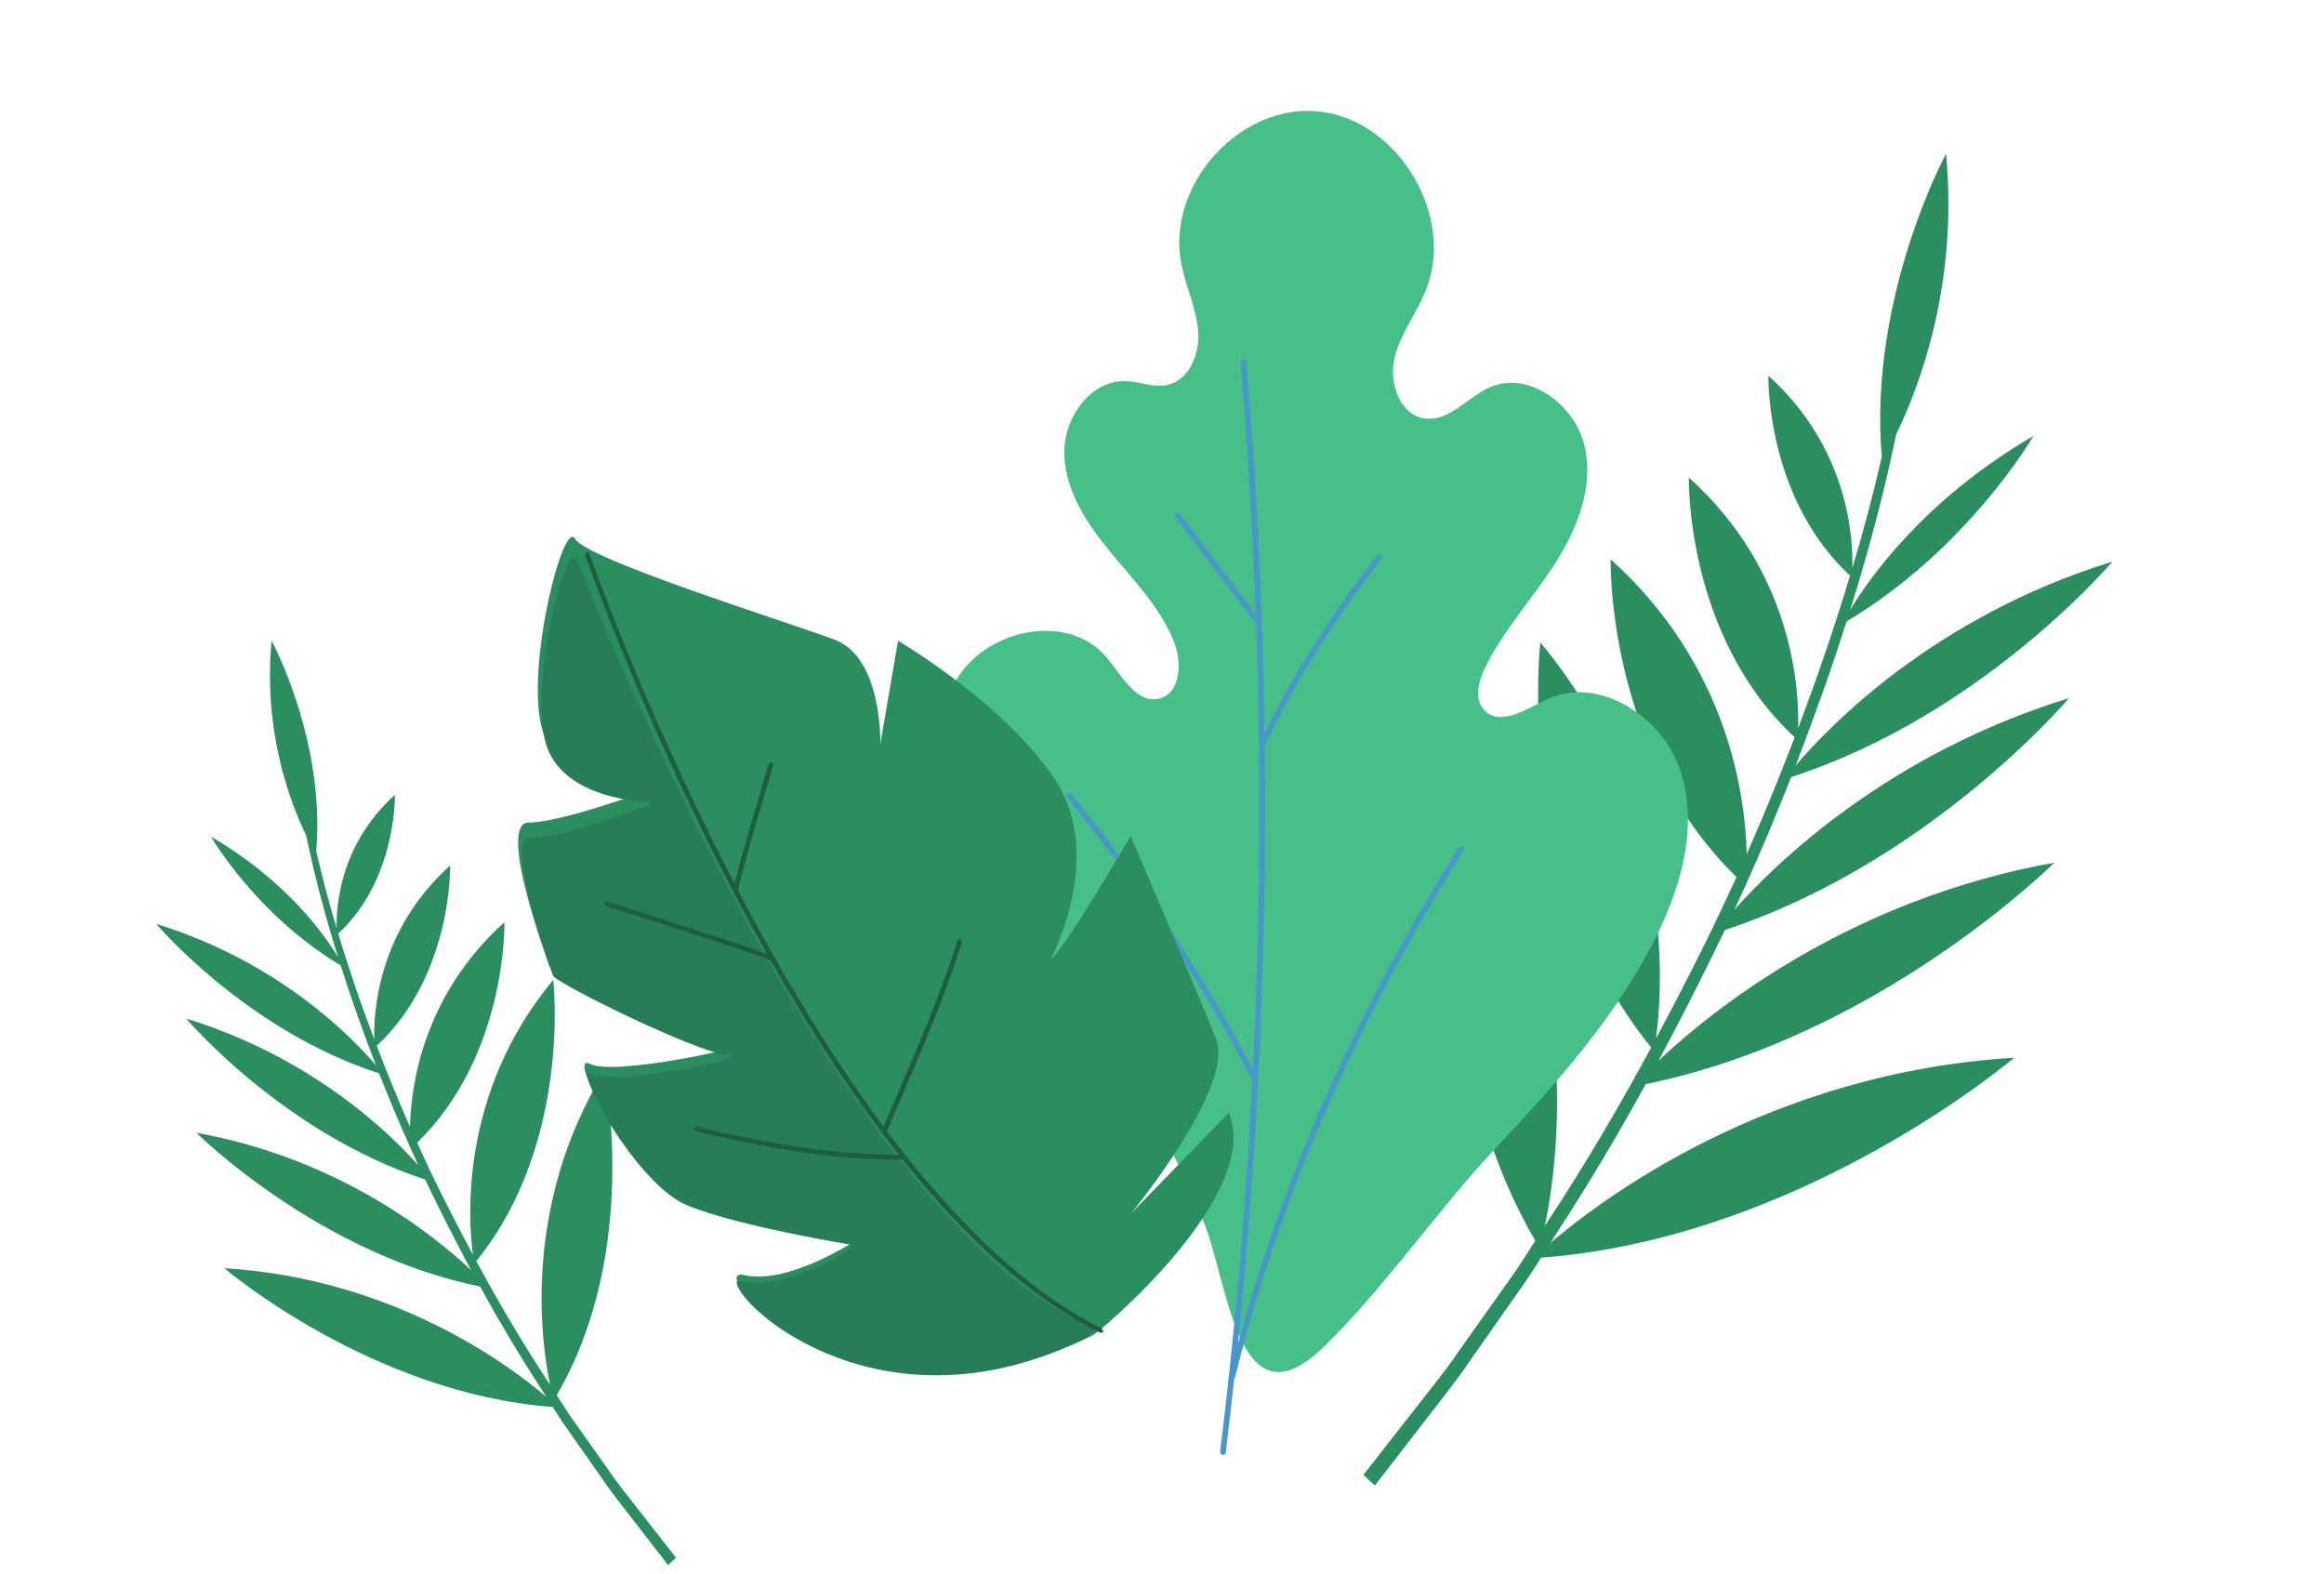
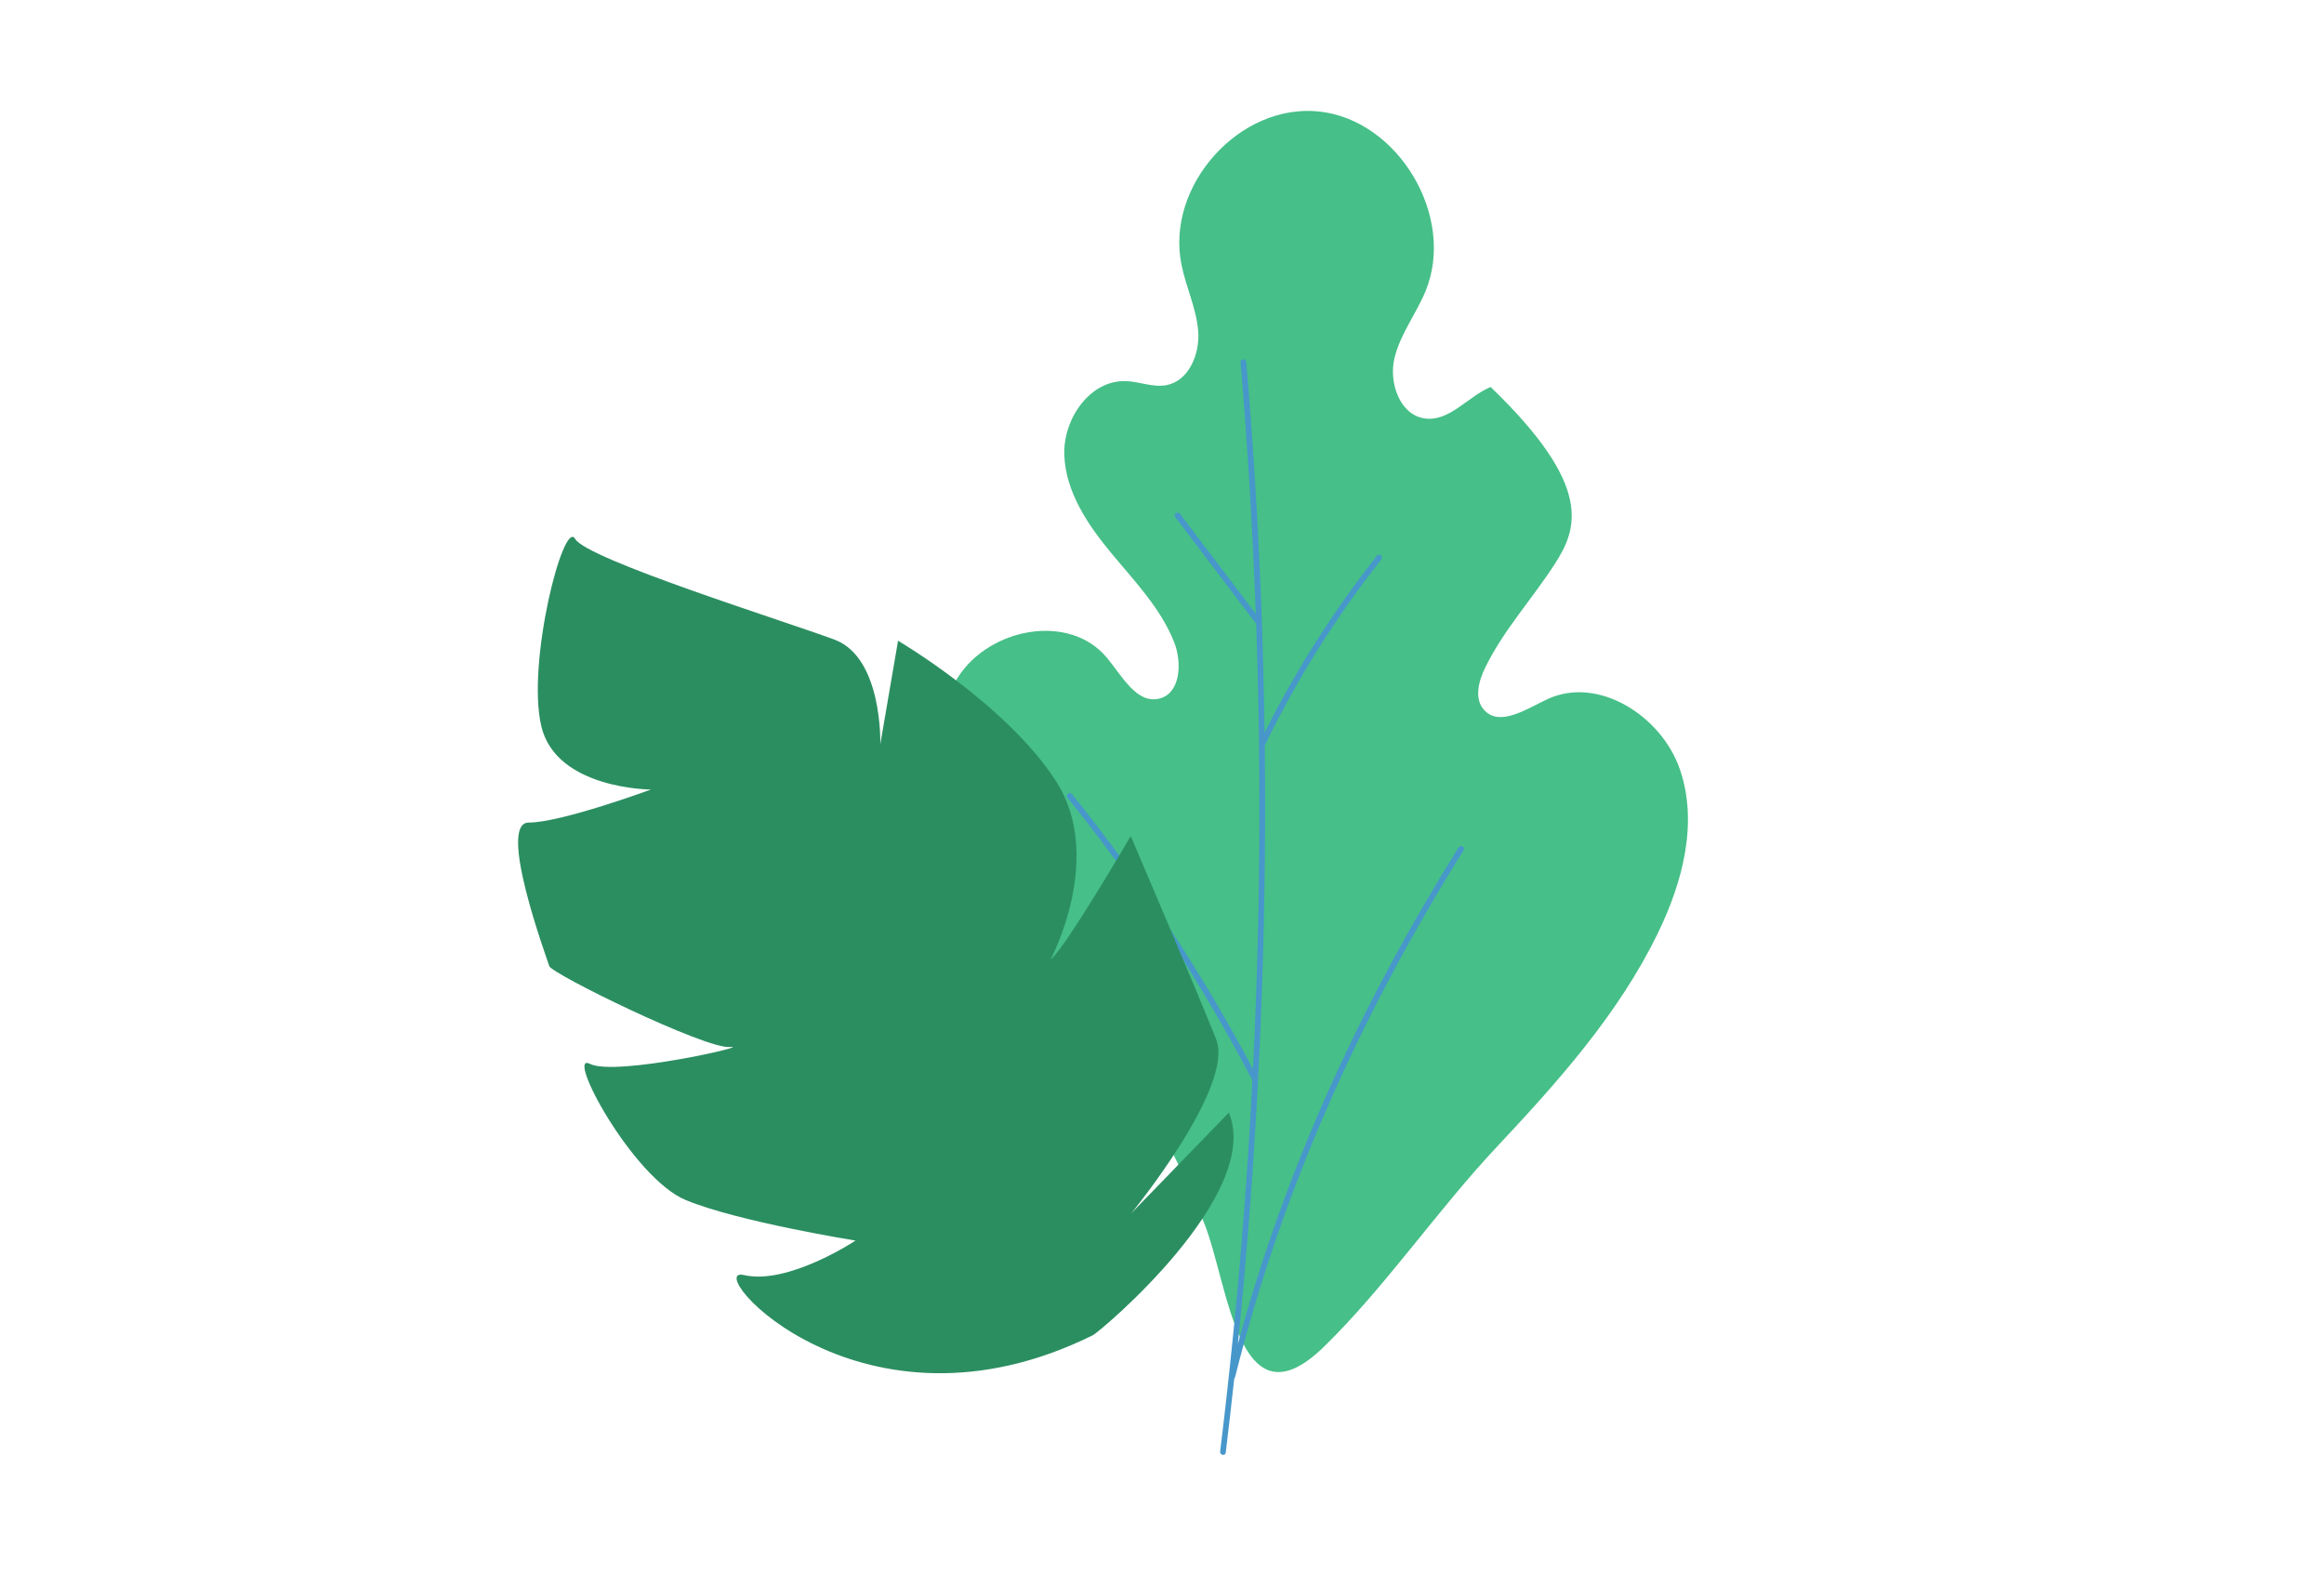
<svg xmlns="http://www.w3.org/2000/svg" width="96" height="65" viewBox="0 0 96 65" fill="none">
-   <path d="M83.202 43.687C73.113 44.295 66.181 49.511 64.043 51.34L64.416 50.753C65.687 48.801 66.868 46.803 67.983 44.777C77.675 42.803 84.861 35.63 84.861 35.63C76.387 37.157 70.735 41.712 68.513 43.807C69.289 42.364 70.032 40.91 70.749 39.45C70.921 39.104 71.085 38.758 71.251 38.411C79.736 35.618 85.469 28.834 85.469 28.834C78.004 31.136 73.395 35.606 71.644 37.574C71.799 37.242 71.953 36.911 72.103 36.578L72.114 36.587L72.118 36.545C72.782 35.07 73.404 33.585 73.989 32.096C81.902 29.535 87.258 23.198 87.258 23.198C79.879 25.473 75.513 30.04 74.171 31.625C74.672 30.329 75.148 29.03 75.597 27.73C75.832 27.043 76.057 26.356 76.276 25.669C81.308 22.668 83.994 18.011 83.994 18.011C79.502 20.618 77.215 23.882 76.428 25.191C77.184 22.773 77.834 20.355 78.326 17.945C79.251 16.048 80.908 11.784 80.387 6.35C80.387 6.35 77.172 12.285 77.733 18.866C77.386 20.394 76.975 21.93 76.517 23.468C76.553 22.286 76.38 18.515 73.048 15.52C73.048 15.52 72.931 20.547 76.423 23.776C76.027 25.086 75.6 26.395 75.144 27.7C74.867 28.49 74.576 29.28 74.279 30.069C74.323 28.523 74.093 23.616 69.763 19.724C69.763 19.724 69.609 26.25 74.134 30.453C73.517 32.068 72.859 33.679 72.153 35.279C72.098 32.841 71.38 27.46 66.532 23.101C66.532 23.101 66.345 30.988 71.73 36.223C71.261 37.257 70.772 38.286 70.261 39.309C69.662 40.509 69.044 41.703 68.407 42.891C68.681 40.87 69.247 33.279 63.627 26.536C63.627 26.536 62.502 36.235 68.207 43.265C66.882 45.715 65.465 48.13 63.918 50.473L63.816 50.633C64.368 47.975 65.449 39.933 60.598 31.978C60.598 31.978 58.373 42.595 63.421 51.246L63.044 51.83C62.896 52.055 62.757 52.285 62.603 52.506L62.136 53.165L60.264 55.801C59.659 56.694 58.969 57.521 58.31 58.374L56.32 60.916L56.793 61.356L58.793 58.772C59.454 57.906 60.146 57.065 60.753 56.158L62.63 53.484L63.099 52.815C63.252 52.59 63.393 52.357 63.54 52.129L63.656 51.946C74.474 51.138 83.202 43.687 83.202 43.687Z" fill="#2B8E61" />
-   <path d="M9.266 52.38C16.269 52.803 21.081 56.423 22.565 57.692L22.306 57.285C21.424 55.93 20.604 54.543 19.83 53.137C13.103 51.767 8.115 46.788 8.115 46.788C13.997 47.848 17.92 51.01 19.462 52.464C18.923 51.462 18.408 50.453 17.91 49.44C17.791 49.2 17.677 48.959 17.561 48.718C11.672 46.78 7.693 42.071 7.693 42.071C12.874 43.668 16.073 46.771 17.288 48.137C17.181 47.907 17.074 47.677 16.97 47.446L16.963 47.452L16.96 47.423C16.499 46.399 16.067 45.369 15.661 44.335C10.168 42.558 6.451 38.158 6.451 38.158C11.573 39.738 14.603 42.908 15.535 44.008C15.187 43.109 14.856 42.207 14.545 41.305C14.382 40.828 14.226 40.351 14.074 39.874C10.581 37.791 8.717 34.558 8.717 34.558C11.835 36.368 13.422 38.633 13.969 39.542C13.443 37.864 12.992 36.185 12.651 34.513C12.008 33.196 10.859 30.236 11.22 26.464C11.22 26.464 13.452 30.584 13.062 35.152C13.303 36.212 13.588 37.279 13.907 38.346C13.882 37.526 14.002 34.909 16.314 32.829C16.314 32.829 16.395 36.318 13.972 38.56C14.247 39.469 14.543 40.378 14.859 41.284C15.052 41.832 15.254 42.38 15.46 42.928C15.429 41.855 15.589 38.449 18.594 35.748C18.594 35.748 18.702 40.277 15.561 43.195C15.989 44.316 16.446 45.434 16.936 46.544C16.974 44.852 17.472 41.117 20.837 38.091C20.837 38.091 20.967 43.566 17.229 47.2C17.555 47.917 17.894 48.632 18.249 49.341C18.665 50.174 19.094 51.004 19.536 51.828C19.346 50.425 18.952 45.156 22.854 40.475C22.854 40.475 23.634 47.208 19.675 52.087C20.595 53.788 21.578 55.464 22.651 57.091L22.723 57.202C22.339 55.357 21.589 49.775 24.956 44.253C24.956 44.253 26.5 51.623 22.997 57.627L23.258 58.032C23.361 58.189 23.457 58.348 23.564 58.502L23.889 58.959L25.188 60.789C25.608 61.409 26.087 61.983 26.544 62.575L27.926 64.339L27.597 64.645L26.209 62.851C25.75 62.25 25.27 61.666 24.849 61.037L23.546 59.181L23.22 58.716C23.114 58.56 23.016 58.399 22.914 58.24L22.834 58.113C15.325 57.552 9.266 52.38 9.266 52.38Z" fill="#2B8E61" />
-   <path d="M44.033 40.745C42.511 38.853 40.792 37.081 39.706 34.908C38.622 32.735 38.279 29.992 39.574 27.969C40.869 25.946 44.146 25.298 45.711 27.152C46.343 27.901 46.937 29.076 47.878 28.857C48.767 28.65 48.84 27.373 48.498 26.513C47.937 25.107 46.853 23.991 45.889 22.826C44.924 21.661 44.024 20.316 43.965 18.807C43.906 17.299 45.031 15.678 46.526 15.742C47.084 15.766 47.637 16.012 48.185 15.908C49.104 15.732 49.565 14.635 49.496 13.69C49.425 12.745 48.993 11.864 48.805 10.934C48.141 7.665 51.212 4.25 54.496 4.606C57.78 4.962 60.148 8.967 58.886 12.027C58.494 12.976 57.829 13.811 57.598 14.813C57.368 15.816 57.822 17.121 58.833 17.28C59.859 17.441 60.621 16.387 61.573 15.983C63.153 15.311 65.048 16.707 65.451 18.402C65.854 20.097 65.155 21.855 64.219 23.303C63.284 24.751 62.096 26.038 61.342 27.592C61.078 28.137 60.891 28.851 61.293 29.31C61.938 30.046 63.051 29.284 63.925 28.877C66.016 27.902 68.635 29.566 69.394 31.78C70.155 33.995 69.502 36.442 68.49 38.529C66.854 41.895 64.344 44.691 61.815 47.386C59.365 49.998 57.229 53.144 54.698 55.617C51.137 59.095 50.764 53.062 49.737 50.505C48.327 46.995 46.403 43.69 44.033 40.745Z" fill="#46BF88" />
+   <path d="M44.033 40.745C42.511 38.853 40.792 37.081 39.706 34.908C38.622 32.735 38.279 29.992 39.574 27.969C40.869 25.946 44.146 25.298 45.711 27.152C46.343 27.901 46.937 29.076 47.878 28.857C48.767 28.65 48.84 27.373 48.498 26.513C47.937 25.107 46.853 23.991 45.889 22.826C44.924 21.661 44.024 20.316 43.965 18.807C43.906 17.299 45.031 15.678 46.526 15.742C47.084 15.766 47.637 16.012 48.185 15.908C49.104 15.732 49.565 14.635 49.496 13.69C49.425 12.745 48.993 11.864 48.805 10.934C48.141 7.665 51.212 4.25 54.496 4.606C57.78 4.962 60.148 8.967 58.886 12.027C58.494 12.976 57.829 13.811 57.598 14.813C57.368 15.816 57.822 17.121 58.833 17.28C59.859 17.441 60.621 16.387 61.573 15.983C65.854 20.097 65.155 21.855 64.219 23.303C63.284 24.751 62.096 26.038 61.342 27.592C61.078 28.137 60.891 28.851 61.293 29.31C61.938 30.046 63.051 29.284 63.925 28.877C66.016 27.902 68.635 29.566 69.394 31.78C70.155 33.995 69.502 36.442 68.49 38.529C66.854 41.895 64.344 44.691 61.815 47.386C59.365 49.998 57.229 53.144 54.698 55.617C51.137 59.095 50.764 53.062 49.737 50.505C48.327 46.995 46.403 43.69 44.033 40.745Z" fill="#46BF88" />
  <path d="M60.46 35.112C60.541 34.983 60.329 34.88 60.249 35.008C56.246 41.417 53.109 48.226 51.136 55.501C51.969 47.291 52.34 39.035 52.244 30.787L52.251 30.774C53.572 28.053 55.181 25.486 57.057 23.11C57.151 22.991 56.974 22.836 56.88 22.955C55.084 25.231 53.529 27.68 52.236 30.272C52.211 28.479 52.166 26.686 52.097 24.893C51.968 21.573 51.761 18.258 51.481 14.948C51.468 14.798 51.233 14.816 51.246 14.967C51.539 18.424 51.746 21.888 51.874 25.355C50.83 23.977 49.785 22.599 48.74 21.22C48.649 21.1 48.454 21.232 48.545 21.352C49.651 22.812 50.758 24.272 51.864 25.732L51.889 25.756C52.105 31.89 52.06 38.031 51.758 44.162C49.634 40.149 47.134 36.347 44.289 32.807C44.194 32.69 43.998 32.822 44.093 32.94C47.015 36.575 49.574 40.486 51.734 44.618C51.639 46.458 51.524 48.297 51.383 50.134C51.13 53.414 50.801 56.688 50.402 59.954C50.383 60.104 50.615 60.149 50.633 59.998C50.758 58.981 50.872 57.964 50.983 56.946L51.017 56.889C52.954 49.125 56.223 41.897 60.46 35.112Z" fill="#4797CB" />
  <path d="M50.762 45.955L46.736 50.107C46.736 50.107 51.014 44.881 50.237 42.925C49.461 40.969 46.708 34.532 46.708 34.532C46.708 34.532 43.965 39.23 43.401 39.623C43.401 39.623 45.663 35.402 43.605 32.238C41.548 29.075 37.097 26.465 37.097 26.465L36.363 30.741C36.363 30.741 36.472 27.166 34.474 26.42C32.477 25.674 24.235 23.103 23.756 22.256C23.278 21.409 21.742 27.388 22.36 29.995C22.978 32.603 26.889 32.61 26.889 32.61C26.889 32.61 23.173 33.978 21.844 33.974C20.514 33.969 22.594 39.587 22.69 39.905C22.786 40.222 29.143 43.339 30.154 43.245C31.166 43.152 25.415 44.472 24.367 43.94C23.32 43.408 26.139 48.667 28.333 49.569C30.527 50.471 35.341 51.24 35.341 51.24C35.341 51.24 32.553 53.088 30.731 52.664C29.808 52.45 31.038 54.313 33.732 55.586C36.358 56.828 40.377 57.507 45.146 55.148C45.445 55 52.167 49.351 50.762 45.955Z" fill="#2B8E61" />
-   <path d="M43.715 55.779C43.572 55.837 43.43 55.892 43.288 55.944C39.304 57.419 35.952 56.77 33.67 55.689C31.606 54.711 30.418 53.379 30.43 52.945C30.439 52.938 30.449 52.932 30.46 52.928C30.51 52.908 30.581 52.908 30.677 52.93C31.472 53.116 32.456 52.859 33.302 52.518C34.353 52.093 35.192 51.536 35.192 51.536C35.192 51.536 35.158 51.53 35.094 51.52C35.19 51.46 35.244 51.425 35.244 51.425C35.244 51.425 30.526 50.667 28.376 49.78C27.631 49.472 26.81 48.65 26.101 47.729C25.049 46.365 24.237 44.784 24.267 44.338C24.269 44.337 24.272 44.335 24.276 44.334C24.312 44.319 24.365 44.328 24.435 44.364C25.33 44.82 29.73 43.897 30.184 43.714C30.25 43.687 30.232 43.675 30.105 43.687C30.066 43.691 30.018 43.69 29.963 43.683C30.092 43.649 30.186 43.621 30.234 43.602C30.301 43.575 30.283 43.564 30.156 43.575C29.878 43.601 29.184 43.377 28.33 43.035C27.074 42.533 25.47 41.775 24.32 41.179C23.471 40.739 22.869 40.387 22.84 40.292C22.759 40.023 21.238 35.909 21.641 34.764C21.685 34.69 21.742 34.636 21.814 34.607C21.856 34.59 21.903 34.582 21.955 34.582C23.258 34.587 26.896 33.247 26.896 33.247C26.896 33.247 26.811 33.248 26.664 33.238C26.844 33.175 26.948 33.136 26.948 33.136C26.948 33.136 23.116 33.126 22.509 30.567C22.048 28.625 22.8 24.78 23.395 23.401C23.465 23.253 23.532 23.143 23.594 23.077L23.821 23.084C23.821 23.084 34.328 50.545 45.314 54.905C45.062 55.12 44.895 55.247 44.853 55.268C44.469 55.458 44.09 55.628 43.715 55.779" fill="#277D57" />
-   <path d="M45.559 55.033L45.577 55.005L45.52 54.872C42.629 53.445 39.66 50.727 36.696 46.794L36.641 46.72L36.672 46.644C36.851 46.224 37.035 45.795 37.223 45.361C38.14 43.23 39.087 41.032 39.738 38.912L39.671 38.782L39.569 38.799L39.548 38.833C38.899 40.947 37.954 43.142 37.039 45.265C36.888 45.617 36.739 45.964 36.592 46.308L36.498 46.529L36.34 46.315C34.381 43.652 32.419 40.456 30.51 36.816L30.483 36.763L30.496 36.71C30.75 35.663 31.103 34.464 31.477 33.195C31.631 32.675 31.787 32.148 31.938 31.62L31.928 31.545L31.869 31.492L31.769 31.51L31.747 31.546C31.596 32.072 31.441 32.599 31.288 33.118C30.986 34.145 30.672 35.206 30.432 36.135L30.34 36.49L30.158 36.137C26.552 29.134 24.377 22.955 24.356 22.893L24.305 22.832L24.23 22.819L24.19 22.841L24.171 22.937C24.193 23.002 26.485 29.537 30.233 36.724C30.64 37.505 31.068 38.299 31.506 39.085L31.681 39.399L31.346 39.283C29.68 38.706 25.47 37.354 25.075 37.239L24.985 37.26L24.961 37.306L24.978 37.381L25.042 37.428C25.683 37.615 30.913 39.307 31.77 39.636L31.828 39.658L31.859 39.713C33.543 42.682 35.257 45.291 36.95 47.469L37.132 47.702L36.853 47.698C33.948 47.658 31.129 47.088 28.756 46.536L28.671 46.559L28.646 46.611L28.734 46.729C31.223 47.308 34.173 47.9 37.17 47.902L37.261 47.886L37.337 47.96C40.039 51.338 42.769 53.723 45.45 55.047L45.559 55.033" fill="#1F5D40" />
</svg>